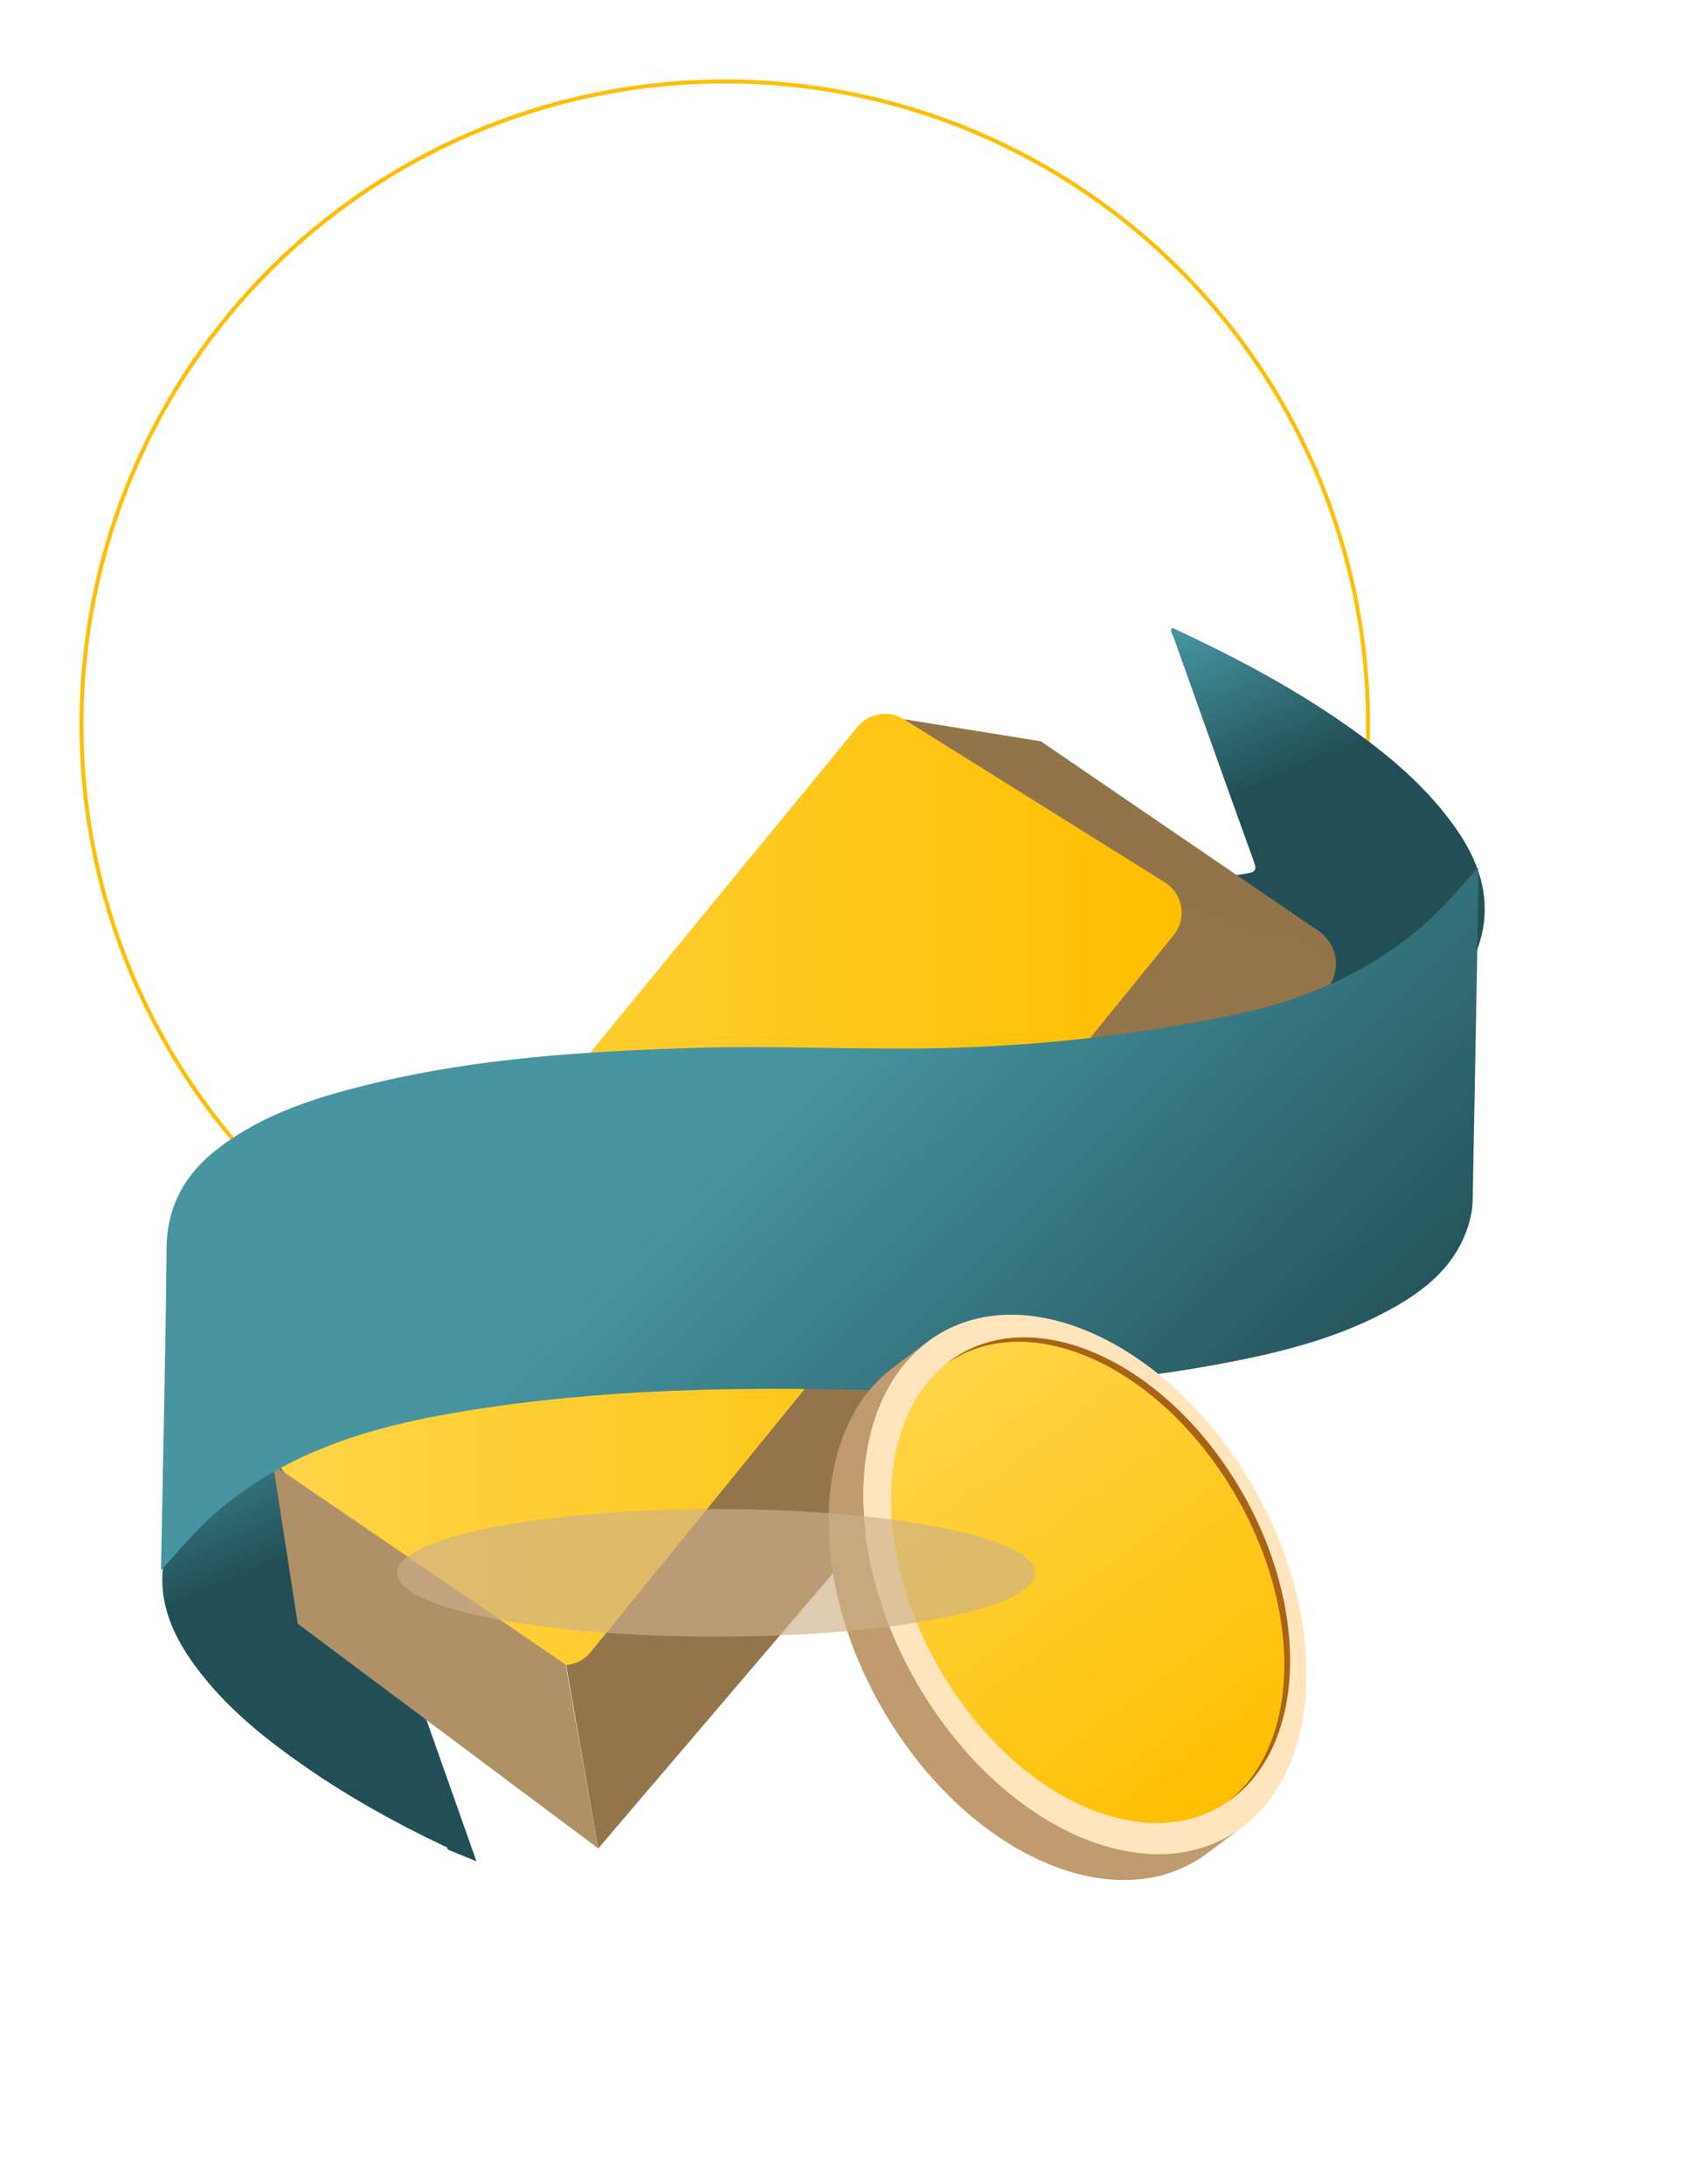
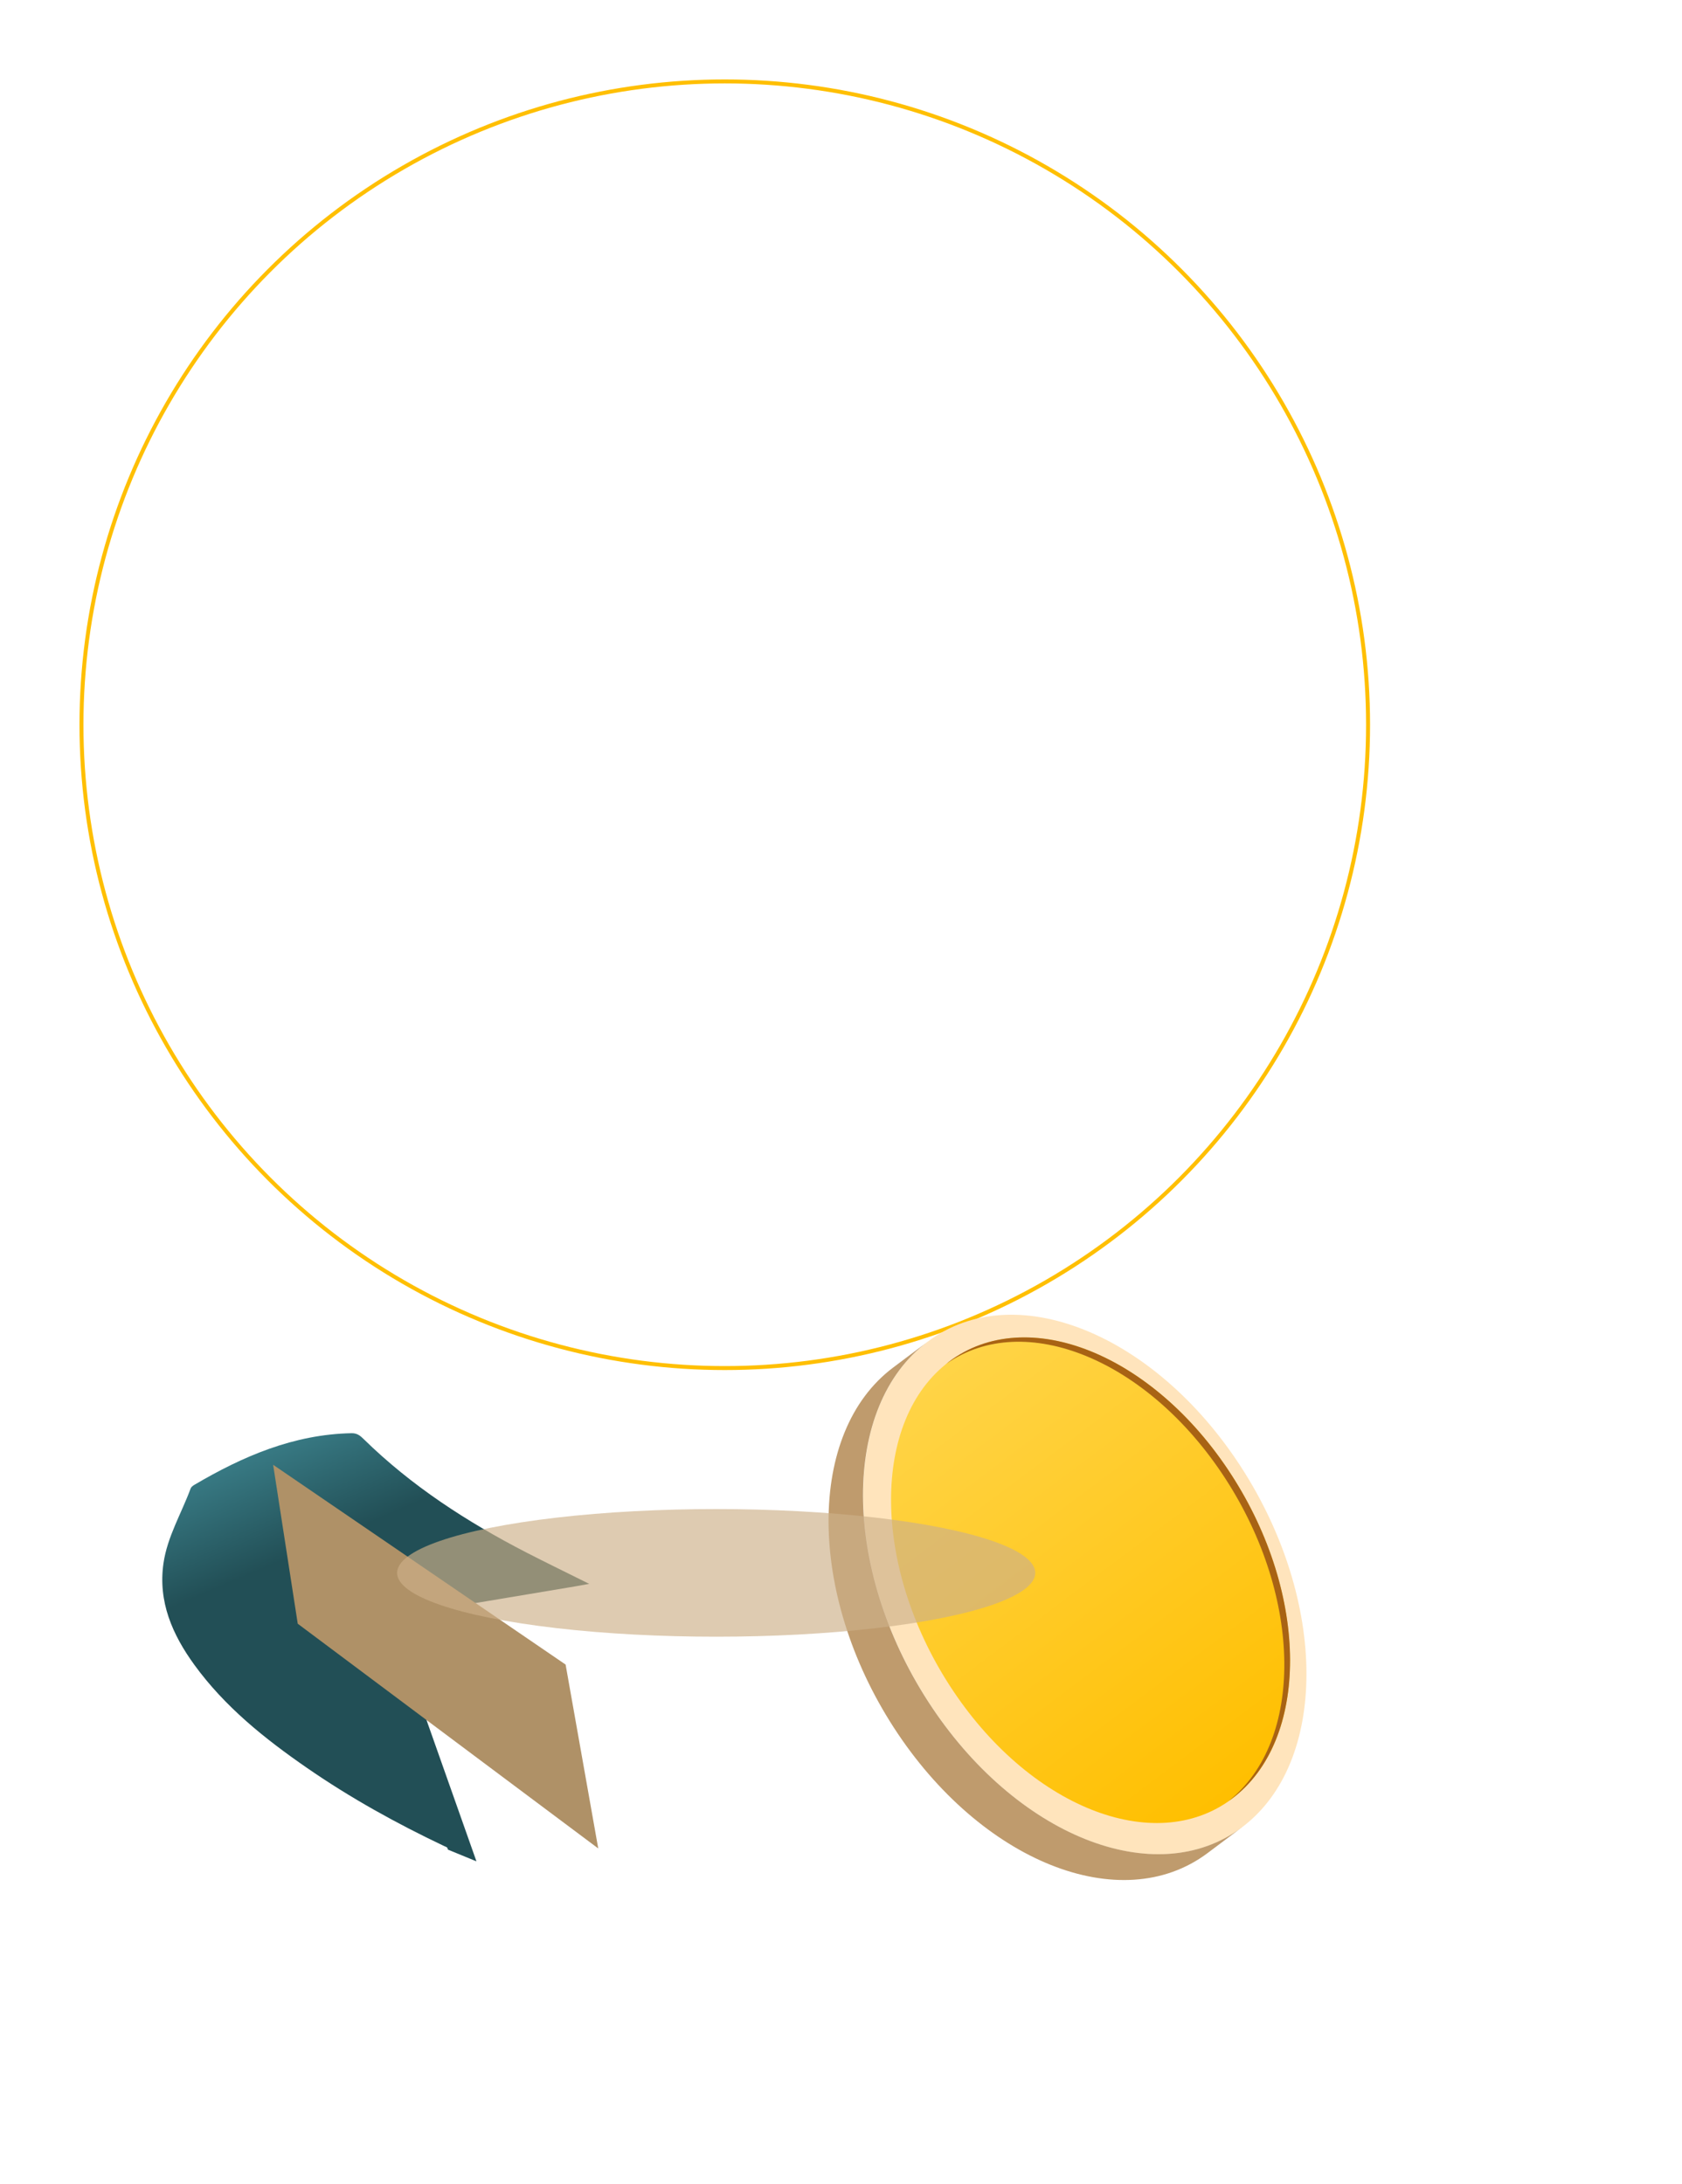
<svg xmlns="http://www.w3.org/2000/svg" width="67" height="87" viewBox="0 0 67 87" fill="none">
  <circle cx="28.87" cy="28.868" r="25.625" stroke="#FFBF00" stroke-width="0.158" />
  <path d="M18.98 74.145C18.274 72.146 17.569 70.147 16.861 68.149C16.461 67.018 16.062 65.886 15.642 64.762C15.537 64.481 15.581 64.401 15.885 64.352C18.223 63.977 20.557 63.582 22.892 63.192C23.062 63.164 23.231 63.131 23.47 63.088C22.594 62.651 21.77 62.253 20.957 61.834C18.599 60.617 16.389 59.187 14.485 57.32C14.35 57.188 14.229 57.084 14.003 57.087C11.698 57.133 9.677 58.005 7.747 59.141C7.687 59.176 7.618 59.227 7.595 59.285C7.23 60.279 6.665 61.206 6.511 62.273C6.292 63.798 6.867 65.11 7.743 66.315C8.955 67.984 10.545 69.256 12.227 70.418C13.958 71.615 15.795 72.632 17.696 73.534C17.759 73.563 17.84 73.576 17.837 73.672L18.981 74.142L18.98 74.145Z" fill="url(#paint0_linear_1392_3382)" />
-   <path d="M42.141 36.047C43.034 36.491 43.875 36.895 44.703 37.324C47.033 38.531 49.219 39.947 51.098 41.795C51.298 41.992 51.485 42.034 51.751 42.027C54.012 41.97 55.983 41.098 57.864 39.962C57.924 39.926 57.998 39.879 58.019 39.82C58.389 38.828 58.95 37.9 59.098 36.832C59.308 35.304 58.728 33.995 57.847 32.794C56.592 31.084 54.952 29.784 53.211 28.599C51.153 27.199 48.952 26.056 46.697 25.007C46.587 25.142 46.697 25.24 46.731 25.336C47.797 28.327 48.862 31.318 49.942 34.304C50.061 34.63 50.032 34.734 49.663 34.793C47.339 35.161 45.019 35.556 42.697 35.942C42.53 35.97 42.364 36.005 42.14 36.048L42.141 36.047Z" fill="url(#paint1_linear_1392_3382)" />
-   <path d="M36.007 28.648L41.461 29.528L52.526 37.086C53.339 37.641 53.453 38.796 52.764 39.499L47.881 44.482L36.007 28.648Z" fill="#92744B" />
-   <path d="M23.831 73.627L52.469 40.046C53.221 39.164 52.801 37.799 51.683 37.494L46.902 36.186L22.416 65.549L23.831 73.627Z" fill="#93744B" />
-   <path d="M11.299 56.812L34.157 28.952C34.61 28.4 35.401 28.27 36.006 28.649L46.398 35.144C47.125 35.598 47.289 36.589 46.748 37.255L23.53 65.806C23.055 66.388 22.212 66.501 21.602 66.065L11.571 58.877C10.901 58.398 10.776 57.449 11.299 56.812Z" fill="url(#paint2_linear_1392_3382)" />
  <path d="M10.88 58.345L11.86 64.676L23.83 73.627L22.53 66.303L10.88 58.345Z" fill="#AF9167" />
-   <path d="M6.414 62.548C7.195 61.682 7.853 60.892 8.633 60.221C11.213 58.002 14.298 56.966 17.598 56.366C22.936 55.394 28.316 55.243 33.726 55.348C38.673 55.445 43.614 55.249 48.497 54.347C50.8 53.923 53.074 53.376 55.163 52.274C56.616 51.509 57.893 50.555 58.454 48.919C58.578 48.558 58.655 48.189 58.662 47.81C58.744 43.487 58.822 39.165 58.899 34.842C58.901 34.775 58.889 34.71 58.877 34.553C58.147 35.374 57.494 36.161 56.721 36.833C54.566 38.705 52.027 39.813 49.256 40.401C45.591 41.176 41.879 41.605 38.129 41.731C34.583 41.851 31.038 41.624 27.492 41.743C23.274 41.884 19.07 42.146 14.951 43.133C12.723 43.667 10.536 44.325 8.685 45.747C7.378 46.75 6.653 48.027 6.636 49.718C6.597 53.754 6.5 57.788 6.426 61.821L6.413 62.55L6.414 62.548Z" fill="url(#paint3_linear_1392_3382)" />
  <path d="M36.984 67.789C40.441 73.131 46.031 75.369 49.47 72.787C52.91 70.205 52.896 63.781 49.439 58.439C45.983 53.096 40.392 50.859 36.953 53.441C33.514 56.023 33.528 62.447 36.984 67.789Z" fill="#FFE4BC" />
  <path d="M48.1 73.813L49.472 72.784C46.031 75.365 40.437 73.127 36.979 67.787C33.521 62.446 33.508 56.024 36.949 53.443L35.577 54.472C32.136 57.053 32.148 63.475 35.606 68.816C39.065 74.156 44.656 76.394 48.1 73.813Z" fill="#BF9B6D" />
  <path d="M37.836 67.15C40.947 71.959 45.977 73.973 49.072 71.65C52.167 69.326 52.154 63.545 49.043 58.737C45.932 53.929 40.901 51.914 37.806 54.238C34.712 56.561 34.725 62.342 37.836 67.15Z" fill="url(#paint4_linear_1392_3382)" />
  <path d="M48.817 58.905C51.892 63.651 51.94 69.347 48.955 71.724C48.995 71.697 49.035 71.672 49.073 71.642C52.17 69.32 52.159 63.539 49.045 58.734C45.934 53.926 40.901 51.912 37.803 54.237C37.766 54.265 37.731 54.298 37.693 54.326C40.797 52.137 45.743 54.157 48.817 58.905Z" fill="#A86314" />
  <g filter="url(#filter0_f_1392_3382)">
    <ellipse cx="28.528" cy="62.651" rx="12.71" ry="2.542" fill="#CCB088" fill-opacity="0.66" />
  </g>
  <defs>
    <filter id="filter0_f_1392_3382" x="4.746" y="49.036" width="47.564" height="27.229" filterUnits="userSpaceOnUse" color-interpolation-filters="sRGB">
      <feFlood flood-opacity="0" result="BackgroundImageFix" />
      <feBlend mode="normal" in="SourceGraphic" in2="BackgroundImageFix" result="shape" />
      <feGaussianBlur stdDeviation="5.536" result="effect1_foregroundBlur_1392_3382" />
    </filter>
    <linearGradient id="paint0_linear_1392_3382" x1="34.968" y1="37.919" x2="40.062" y2="49.777" gradientUnits="userSpaceOnUse">
      <stop offset="0.452" stop-color="#4695A1" />
      <stop offset="1" stop-color="#224F56" />
    </linearGradient>
    <linearGradient id="paint1_linear_1392_3382" x1="72.304" y1="7.823" x2="77.396" y2="19.663" gradientUnits="userSpaceOnUse">
      <stop offset="0.452" stop-color="#4695A1" />
      <stop offset="1" stop-color="#224F56" />
    </linearGradient>
    <linearGradient id="paint2_linear_1392_3382" x1="10.976" y1="47.381" x2="47.068" y2="47.381" gradientUnits="userSpaceOnUse">
      <stop stop-color="#FFD447" />
      <stop offset="1" stop-color="#FFBF00" />
    </linearGradient>
    <linearGradient id="paint3_linear_1392_3382" x1="63.454" y1="-18.666" x2="96.79" y2="15.27" gradientUnits="userSpaceOnUse">
      <stop offset="0.452" stop-color="#4695A1" />
      <stop offset="1" stop-color="#224F56" />
    </linearGradient>
    <linearGradient id="paint4_linear_1392_3382" x1="37.806" y1="54.238" x2="50.227" y2="70.783" gradientUnits="userSpaceOnUse">
      <stop stop-color="#FFD447" />
      <stop offset="1" stop-color="#FFBF00" />
    </linearGradient>
  </defs>
</svg>